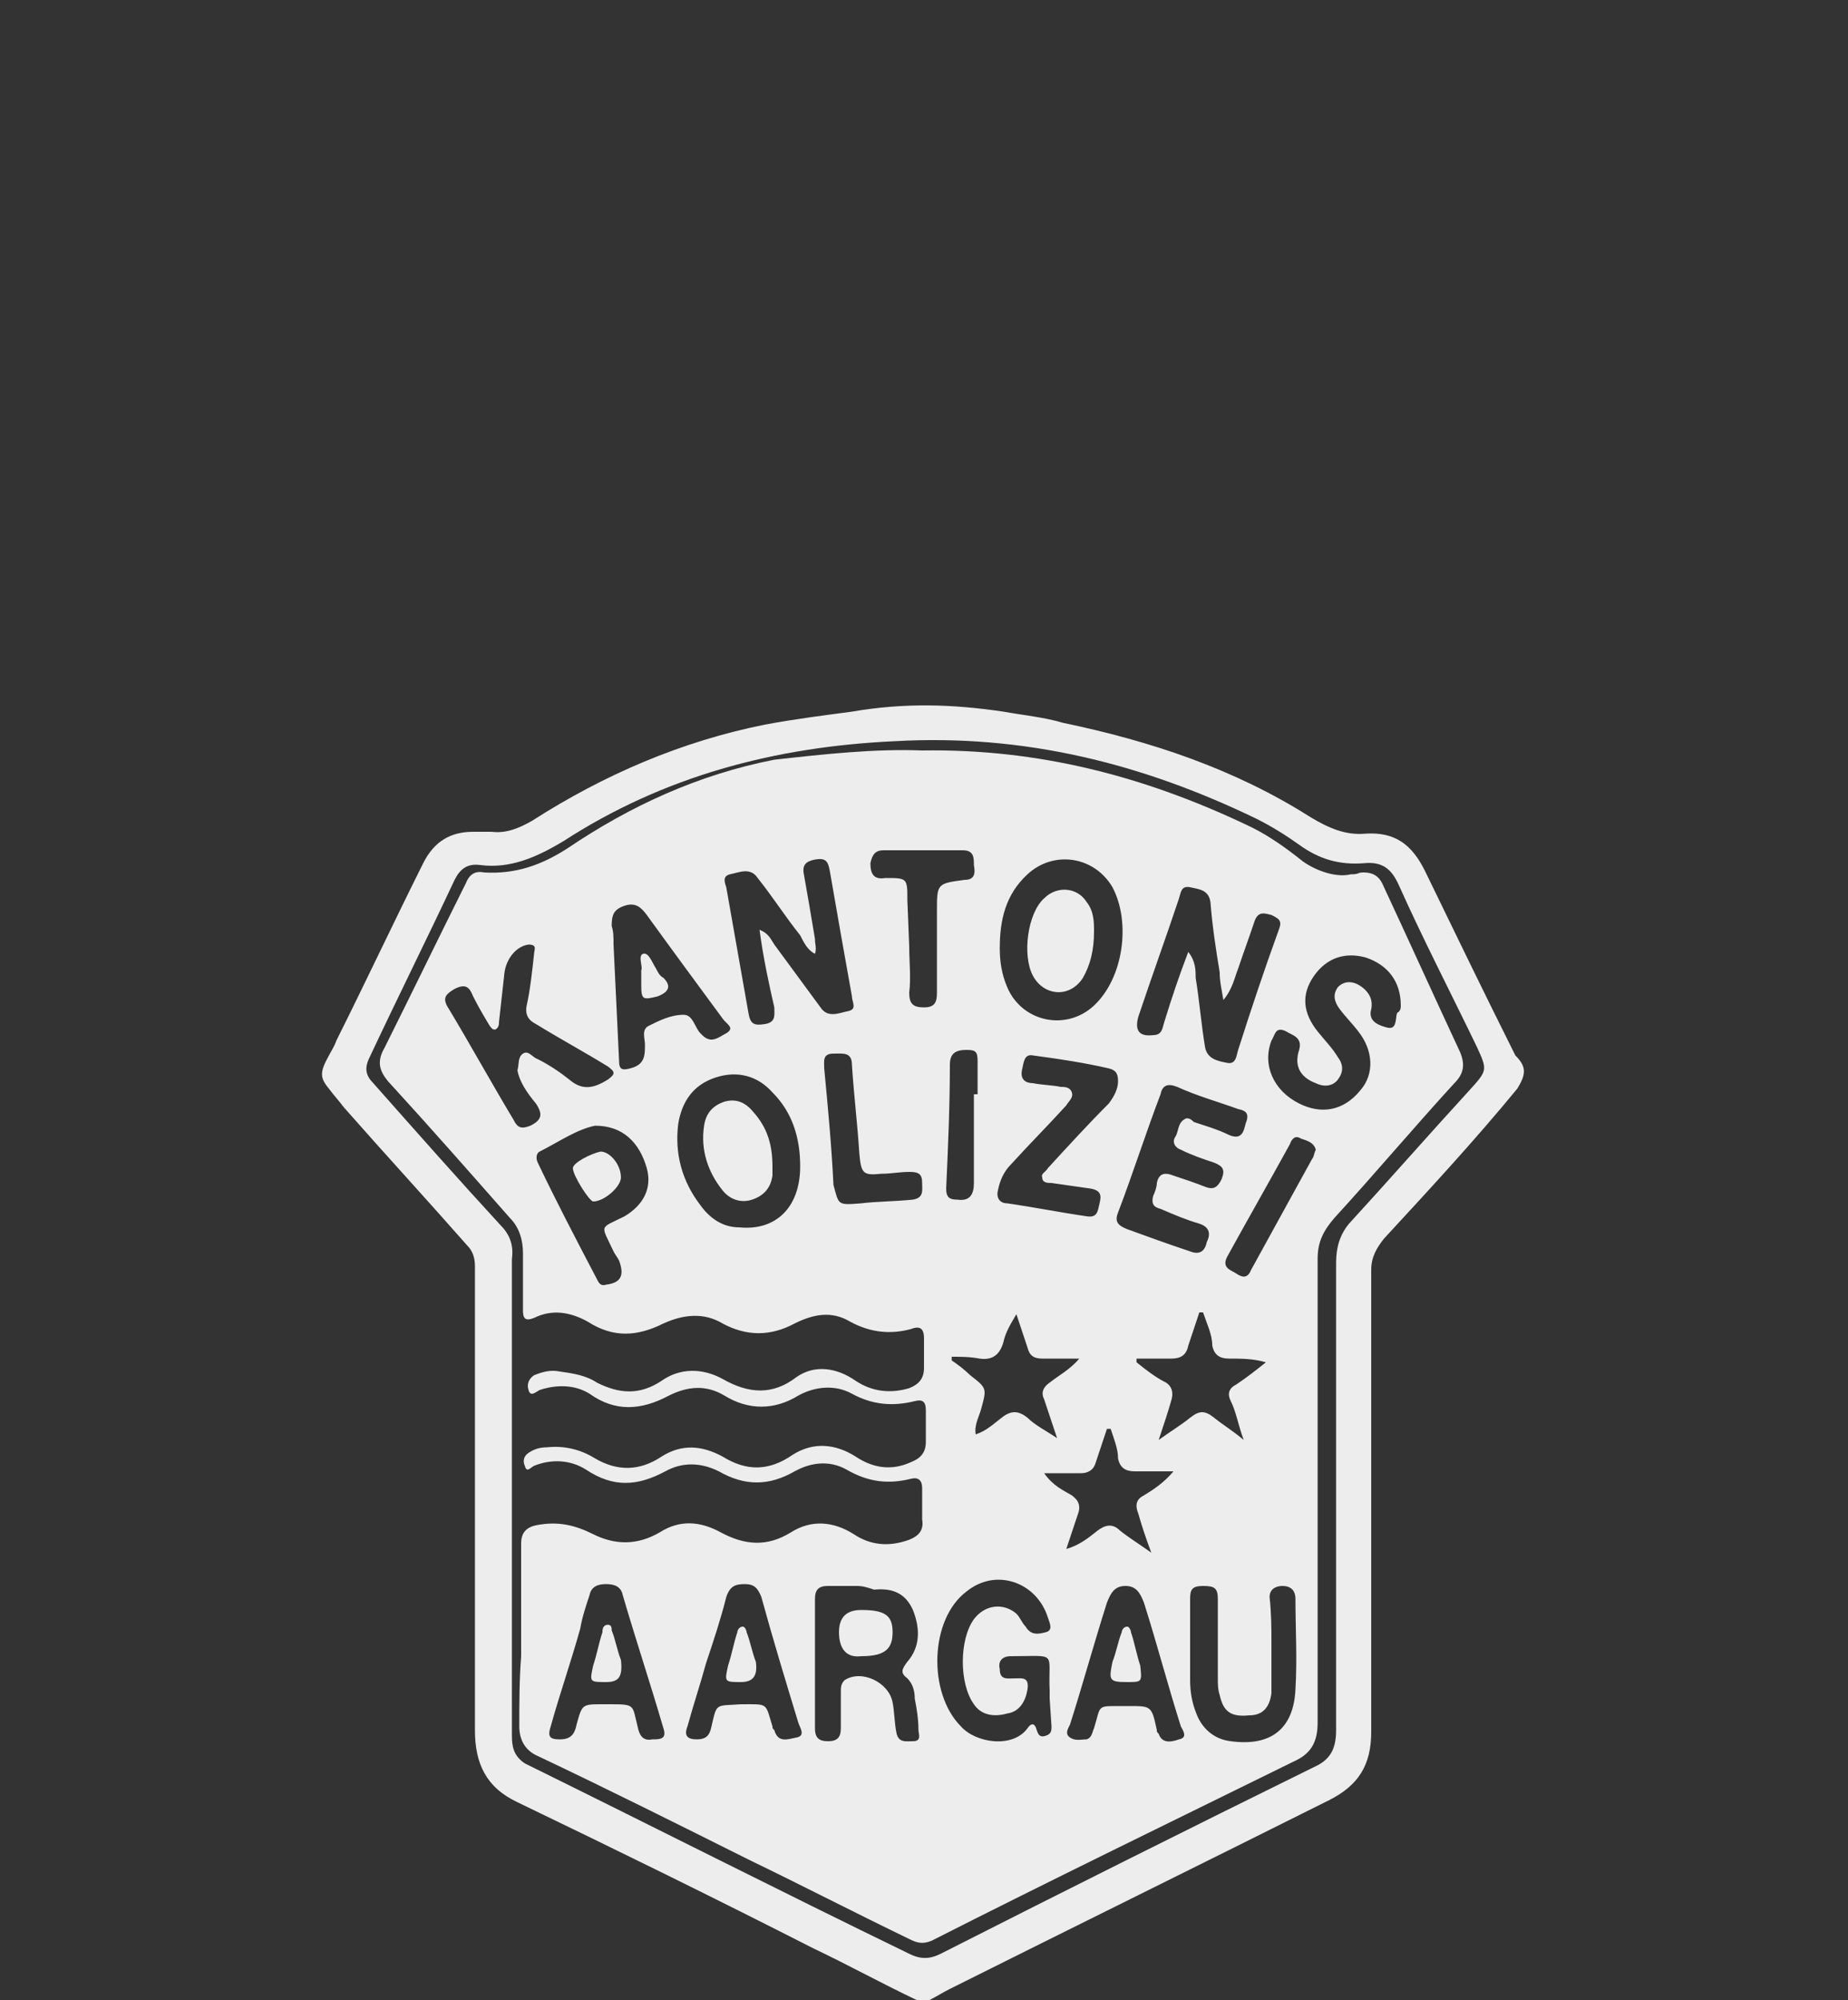
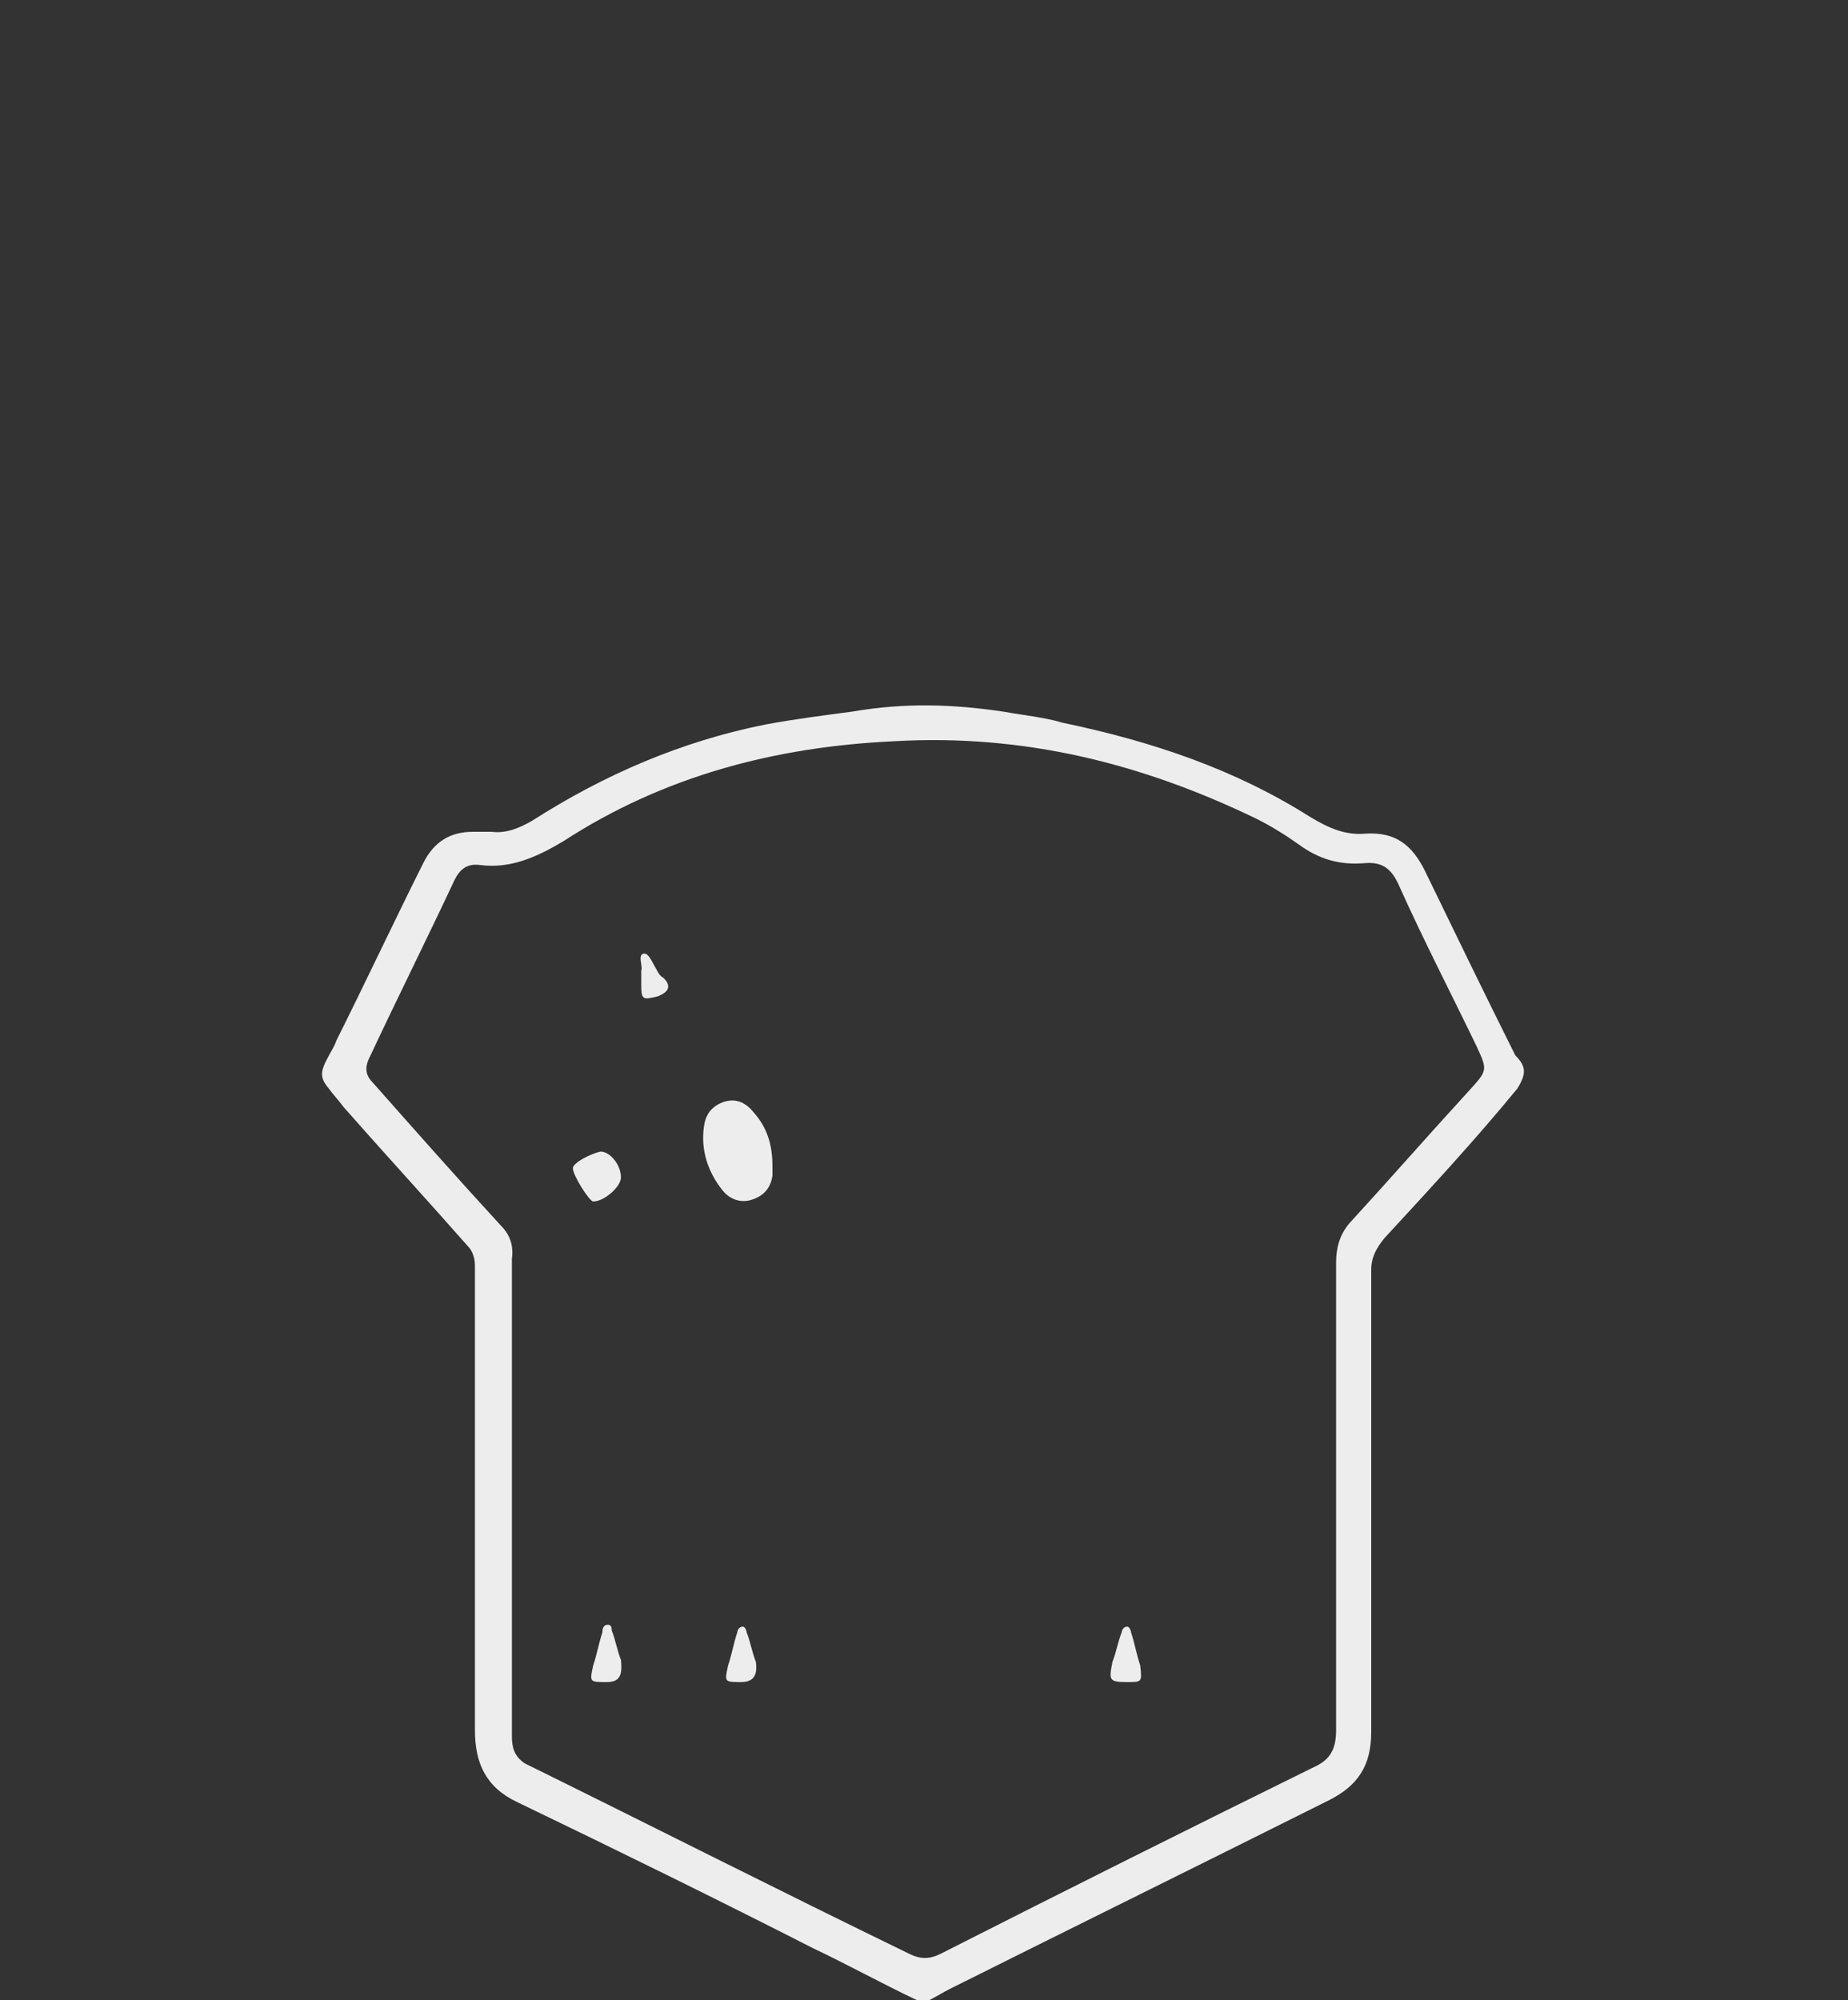
<svg xmlns="http://www.w3.org/2000/svg" id="Ebene_1" x="0px" y="0px" viewBox="0 0 100 108.2" style="enable-background:new 0 0 100 108.2;" xml:space="preserve">
  <rect x="0" y="0" width="100" height="108.2" fill="#333333" stroke="none" />
  <style type="text/css">	.st0{fill:#EDEDED;}	.st1{fill:none;}</style>
  <g>
    <path class="st0" d="M82.1,58.9c-2.3,2.8-4.8,5.5-7.2,8.1c-0.4,0.5-0.7,1-0.7,1.7c0,8.3,0,16.7,0,25c0,1.8-0.7,2.9-2.3,3.7  c-6.8,3.4-13.7,6.8-20.5,10.2c-0.4,0.2-0.7,0.4-1.1,0.6h-0.7c-1.9-0.9-3.7-1.9-5.6-2.8c-5.3-2.7-10.6-5.3-16-7.9  c-1.7-0.8-2.3-2.1-2.3-3.9c0-6.9,0-13.8,0-20.7c0-1.5,0-3,0-4.4c0-0.4-0.1-0.8-0.4-1.1c-2.2-2.5-4.5-5-6.7-7.5  c-0.3-0.4-0.5-0.6-0.8-1c-0.5-0.6-0.5-0.9,0-1.8c0.1-0.2,0.3-0.5,0.4-0.8c1.6-3.2,3.1-6.4,4.7-9.6c0.6-1.2,1.5-1.7,2.7-1.7  c0.3,0,0.6,0,1,0c0.8,0.1,1.5-0.2,2.2-0.6c3.9-2.5,8.1-4.3,12.6-5.2c1.6-0.3,3.2-0.5,4.7-0.7c2.9-0.5,5.5-0.4,8.2,0  c1.1,0.2,2.2,0.3,3.2,0.6c4.8,1,9.3,2.5,13.4,5.1c1,0.6,1.9,1,3,0.9c1.6-0.1,2.5,0.6,3.2,2c1.6,3.3,3.2,6.6,4.9,10  C82.6,57.7,82.6,58.1,82.1,58.9L82.1,58.9L82.1,58.9z M27.7,81L27.7,81V88c0,2,0,3.9,0,5.9c0,0.6,0.1,1.1,0.7,1.5  c6.9,3.4,13.8,6.9,20.8,10.3c0.6,0.3,1.1,0.3,1.7,0c6.7-3.4,13.5-6.8,20.2-10.1c0.9-0.4,1.2-1,1.2-2c0-8.4,0-16.9,0-25.3  c0-0.8,0.2-1.5,0.7-2.1c2.2-2.4,4.3-4.8,6.5-7.2c1-1.1,1-1.1,0.4-2.4c-1.4-2.9-2.9-5.8-4.2-8.7c-0.4-0.9-0.9-1.3-1.9-1.2  c-1.3,0.1-2.4-0.2-3.5-1c-0.7-0.5-1.5-1-2.3-1.4c-6.2-3-12.6-4.6-19.6-4.2c-6.5,0.3-12.5,1.9-17.9,5.4C29,46.4,27.6,47,26,46.8  c-0.7-0.1-1.1,0.2-1.4,0.8c-1.5,3.2-3.1,6.4-4.6,9.6c-0.3,0.6-0.2,1,0.2,1.4c2.3,2.6,4.6,5.2,6.9,7.7c0.5,0.5,0.7,1.1,0.6,1.8  C27.7,72.4,27.7,76.7,27.7,81L27.7,81L27.7,81z" />
-     <path class="st0" d="M49.9,40.6c6.3-0.1,12,1.4,17.5,4c1.1,0.5,2.1,1.2,3.1,2c0.7,0.5,1.8,0.9,2.6,0.7c0.5,0,0.3-0.1,0.7-0.1  c0.5,0,0.8,0.2,1,0.6c1.4,3,2.8,6.1,4.2,9.1c0.3,0.7,0.2,1.2-0.3,1.7c-2.2,2.4-4.3,4.9-6.5,7.3c-0.6,0.7-0.9,1.3-0.9,2.2  c0,8.4,0,16.7,0,25.1c0,1.1-0.4,1.7-1.3,2.1c-6.5,3.2-13.1,6.4-19.6,9.7c-0.5,0.2-0.8,0.1-1.2-0.1c-2.9-1.4-5.8-2.9-8.7-4.3  c-3.8-1.9-7.6-3.8-11.4-5.6c-0.7-0.3-1-0.9-1-1.6c0-1.3,0-2.5,0.1-3.8c0-2,0-4,0-6.1c0-0.6,0.3-0.9,0.9-1c1.1-0.2,2,0,3,0.5  c1.2,0.6,2.4,0.6,3.6-0.1c1.1-0.7,2.2-0.6,3.3,0c1.3,0.7,2.5,0.8,3.8,0c1.1-0.7,2.3-0.6,3.4,0.1c0.9,0.6,1.9,0.7,3,0.3  c0.5-0.2,0.8-0.5,0.7-1.1c0-0.6,0-1.1,0-1.7c0-0.4-0.2-0.6-0.6-0.5c-1.2,0.3-2.3,0.2-3.5-0.5c-0.9-0.5-1.9-0.4-2.8,0.1  c-1.4,0.8-2.7,0.8-4.1,0c-1-0.5-2-0.5-2.9,0c-1.5,0.8-2.8,0.9-4.3-0.1c-0.8-0.5-1.8-0.6-2.8-0.2c-0.2,0.1-0.4,0.4-0.5,0  c-0.1-0.2-0.1-0.5,0.2-0.7c0.3-0.2,0.6-0.3,1-0.3c0.9-0.1,1.8,0.1,2.6,0.6c1.2,0.7,2.4,0.7,3.6-0.1c1.1-0.7,2.2-0.6,3.3,0  c1.3,0.8,2.5,0.8,3.8-0.1c1.1-0.7,2.3-0.6,3.4,0.1c0.9,0.6,1.9,0.8,3,0.3c0.5-0.2,0.8-0.5,0.8-1.1c0-0.6,0-1.1,0-1.7  c0-0.5-0.2-0.6-0.6-0.5c-1.2,0.3-2.3,0.2-3.4-0.4c-0.9-0.5-2-0.4-2.9,0.1c-1.3,0.8-2.7,0.8-4,0c-1-0.6-2-0.5-3,0  c-1.5,0.8-2.9,0.9-4.3-0.1c-0.8-0.5-1.8-0.5-2.7-0.2c-0.2,0.1-0.5,0.4-0.6,0c-0.1-0.3,0-0.6,0.3-0.8c0.5-0.2,0.9-0.3,1.4-0.2  c0.7,0.1,1.4,0.2,2,0.6c1.2,0.6,2.3,0.7,3.5-0.1c1-0.7,2.2-0.7,3.3-0.1c1.4,0.8,2.7,0.9,4-0.1c1-0.7,2.2-0.5,3.2,0.2  c0.9,0.6,1.9,0.7,2.9,0.4c0.5-0.2,0.8-0.5,0.8-1.1c0-0.5,0-1.1,0-1.6c0-0.5-0.2-0.7-0.7-0.5c-1.1,0.3-2.2,0.2-3.3-0.4  c-1-0.6-2-0.4-3,0.1c-1.3,0.7-2.6,0.7-3.9,0c-1-0.6-2.1-0.5-3.2,0c-1.4,0.7-2.7,0.8-4.1-0.1c-0.9-0.5-1.9-0.7-2.9-0.2  c-0.5,0.2-0.6,0-0.6-0.4c0-1,0-2,0-3.1c0-0.7-0.2-1.4-0.7-1.9c-2.2-2.5-4.4-5-6.6-7.4c-0.5-0.6-0.6-1.1-0.2-1.8  c1.5-3,2.9-5.9,4.4-8.9c0.2-0.5,0.5-0.7,1-0.6c1.7,0.1,3.1-0.4,4.5-1.3c3.4-2.3,7.1-4,11.2-4.8C44.6,40.8,47.3,40.5,49.9,40.6  L49.9,40.6L49.9,40.6z M64.3,51.5c0.4,0.5,0.4,1,0.4,1.4c0.2,1.2,0.3,2.5,0.5,3.7c0.1,0.7,0.7,0.8,1.2,0.9c0.5,0.1,0.5-0.4,0.6-0.7  c0.7-2.2,1.4-4.3,2.2-6.5c0.2-0.5,0-0.6-0.4-0.8c-0.4-0.1-0.7-0.2-0.9,0.3c-0.3,0.9-0.6,1.7-0.9,2.6c-0.2,0.5-0.3,1.1-0.8,1.7  c-0.1-0.6-0.2-1-0.2-1.5c-0.2-1.2-0.4-2.5-0.5-3.8c-0.1-0.7-0.7-0.7-1.1-0.8c-0.5-0.1-0.5,0.3-0.6,0.6c-0.7,2.1-1.5,4.3-2.2,6.4  c-0.2,0.7,0,1.1,0.8,1c0.5,0,0.5-0.4,0.6-0.7C63.4,54,63.8,52.8,64.3,51.5L64.3,51.5L64.3,51.5z M41.1,50.3  c0.5,0.2,0.6,0.5,0.8,0.8c0.8,1.1,1.7,2.3,2.5,3.4c0.4,0.6,1,0.3,1.5,0.2c0.5-0.1,0.2-0.5,0.2-0.8c-0.4-2.2-0.8-4.5-1.2-6.8  c-0.1-0.5-0.2-0.7-0.8-0.6c-0.5,0.1-0.7,0.3-0.6,0.8c0.2,1.1,0.4,2.3,0.6,3.5c0,0.3,0.1,0.5,0,0.8c-0.4-0.2-0.6-0.6-0.8-1  c-0.8-1-1.5-2.1-2.3-3.1c-0.4-0.6-1-0.3-1.5-0.2c-0.4,0.1-0.3,0.4-0.2,0.7c0.4,2.3,0.8,4.5,1.2,6.8c0.1,0.6,0.3,0.7,0.9,0.6  c0.6-0.1,0.5-0.5,0.5-0.9C41.6,53.2,41.3,51.8,41.1,50.3L41.1,50.3L41.1,50.3z M54.1,51.3c0,0.7,0.1,1.4,0.4,2.1  c0.8,1.9,3.2,2.4,4.7,1c1.6-1.5,2-4.5,1-6.4c-1-1.7-3.2-2-4.6-0.7C54.4,48.4,54.1,49.8,54.1,51.3L54.1,51.3z M28,57.9  c0.1-0.3,0-0.7,0.3-0.9c0.3-0.2,0.5,0.2,0.8,0.3c0.6,0.3,1.2,0.7,1.7,1.1c0.7,0.6,1.3,0.5,2.1,0c0.4-0.3,0.4-0.4,0-0.7  c-1.3-0.8-2.6-1.5-3.9-2.3c-0.4-0.2-0.6-0.5-0.5-1c0.2-0.9,0.3-1.9,0.4-2.8c0-0.2,0.2-0.5-0.3-0.5c-0.7,0.1-1.2,0.8-1.3,1.5  c-0.1,0.9-0.2,1.8-0.3,2.7c0,0.1,0,0.3-0.2,0.4c-0.2,0-0.2-0.1-0.3-0.2c-0.3-0.5-0.6-1-0.9-1.6c-0.2-0.5-0.4-0.7-1-0.4  c-0.5,0.3-0.7,0.5-0.3,1.1c1.2,2,2.3,4,3.5,6c0.2,0.4,0.4,0.5,0.9,0.3c0.6-0.3,0.7-0.6,0.3-1.2C28.5,59.1,28.1,58.5,28,57.9  L28,57.9L28,57.9z M56.8,91.9L56.8,91.9v-0.4c-0.1-2.2,0.5-1.9-2.1-1.9c-0.5,0-0.7,0.3-0.6,0.7c0,0.6,0.4,0.5,0.8,0.5  c0.4,0,0.8-0.1,0.7,0.6c-0.1,0.6-0.4,1.2-1.1,1.3c-0.7,0.2-1.4,0.1-1.8-0.5c-0.8-1.1-0.8-3.5,0-4.6c0.6-0.8,1.6-0.9,2.3-0.3  c0.2,0.2,0.3,0.5,0.5,0.7c0.3,0.5,0.7,0.4,1.1,0.3c0.4-0.1,0.2-0.5,0.1-0.8c-0.6-1.9-2.8-2.7-4.4-1.4c-2,1.5-2.1,5.5-0.3,7.3  c0.8,0.9,2.8,1.2,3.6,0.1c0.2-0.3,0.4-0.3,0.5,0.1c0.1,0.3,0.2,0.4,0.5,0.3c0.3-0.1,0.3-0.3,0.3-0.5L56.8,91.9L56.8,91.9L56.8,91.9  z M43.3,63.1c0-1.5-0.4-2.9-1.5-4c-0.8-0.9-1.9-1.2-3.1-0.8c-1.2,0.4-1.8,1.3-2,2.5c-0.2,1.6,0.2,3.1,1.2,4.4  c0.5,0.7,1.2,1.2,2.1,1.2C42,66.6,43.3,65.3,43.3,63.1L43.3,63.1L43.3,63.1z M75.8,54.4c0-1.3-0.7-2.2-1.9-2.6  c-1.1-0.3-2.1,0-2.8,1c-0.7,1-0.6,2,0.2,3c0.4,0.5,0.8,0.9,1.1,1.4c0.3,0.4,0.3,0.8,0,1.2c-0.3,0.4-0.8,0.4-1.2,0.2  c-0.8-0.3-1.2-0.9-0.9-1.8c0.2-0.7-0.4-0.8-0.7-1C69,55.5,69,56,68.8,56.3c-0.5,1.3,0.1,2.7,1.5,3.4c1.2,0.6,2.4,0.4,3.3-0.7  c0.8-0.9,0.7-2.2-0.1-3.2c-0.3-0.4-0.7-0.8-1-1.2c-0.3-0.4-0.4-0.8-0.1-1.2c0.4-0.4,0.9-0.3,1.3,0c0.4,0.3,0.6,0.7,0.5,1.2  c-0.2,0.7,0.5,0.9,0.9,1c0.5,0.1,0.4-0.5,0.5-0.8C75.8,54.7,75.8,54.5,75.8,54.4L75.8,54.4L75.8,54.4z M46.4,85.8L46.4,85.8  c-0.5,0-1.1,0-1.6,0c-0.5,0-0.7,0.2-0.7,0.7c0,2.3,0,4.7,0,7c0,0.5,0.2,0.7,0.7,0.7s0.7-0.2,0.7-0.7c0-0.7,0-1.4,0-2  c0-0.2,0-0.4,0.2-0.6c0.9-0.6,2.4,0.1,2.6,1.2c0.1,0.5,0.1,1.1,0.2,1.6c0.1,0.6,0.5,0.5,0.9,0.5c0.5,0,0.3-0.4,0.3-0.6  c0-0.6-0.1-1.2-0.2-1.7c0-0.4-0.1-0.8-0.4-1.1c-0.4-0.3-0.3-0.5,0-0.9c0.7-0.8,0.7-1.8,0.3-2.8c-0.4-0.9-1.1-1.2-2.1-1.1  C47,85.9,46.7,85.8,46.4,85.8L46.4,85.8z M64.2,60.5c0.2,0,0.3,0.1,0.4,0.2c0.6,0.2,1.3,0.4,1.9,0.7c0.7,0.3,0.8-0.2,0.9-0.6  c0.2-0.5,0.1-0.7-0.4-0.8c-1.1-0.4-2.2-0.7-3.3-1.2c-0.5-0.2-0.8-0.1-0.9,0.4c-0.8,2.1-1.5,4.3-2.3,6.4c-0.2,0.5,0,0.7,0.5,0.9  c1.1,0.4,2.2,0.8,3.4,1.2c0.5,0.2,0.8,0,0.9-0.5c0.2-0.4,0.2-0.8-0.4-1c-0.7-0.2-1.4-0.5-2.1-0.8c-0.4-0.1-0.5-0.3-0.4-0.7  c0.1-0.2,0.2-0.5,0.2-0.7c0.1-0.5,0.4-0.6,0.9-0.4c0.6,0.2,1.2,0.4,1.7,0.6c0.5,0.2,0.7,0,0.9-0.4c0.2-0.5,0.1-0.7-0.4-0.9  c-0.6-0.2-1.2-0.4-1.8-0.7c-0.3-0.1-0.5-0.4-0.3-0.7C63.8,61.2,63.7,60.7,64.2,60.5L64.2,60.5z M68.8,88.9L68.8,88.9  c0,0.9,0,1.8,0,2.7c-0.1,0.8-0.5,1.2-1.2,1.2c-1,0.1-1.4-0.2-1.6-1.1c-0.1-0.3-0.1-0.6-0.1-0.9c0-1.4,0-2.9,0-4.3  c0-0.6-0.2-0.7-0.8-0.7s-0.7,0.2-0.7,0.7c0,1.5,0,2.9,0,4.4c0,0.6,0.1,1.2,0.3,1.7c0.3,0.9,1,1.5,1.9,1.6c2.2,0.3,3.4-0.7,3.5-2.8  c0.1-1.7,0-3.3,0-4.9c0-0.5-0.3-0.7-0.7-0.7s-0.7,0.2-0.7,0.6C68.8,87.3,68.8,88.1,68.8,88.9L68.8,88.9L68.8,88.9z M33.2,51.1  L33.2,51.1c0.1,2.1,0.2,4.2,0.3,6.3c0,0.5,0.2,0.5,0.6,0.4c0.8-0.2,0.8-0.7,0.8-1.3c0-0.3-0.2-0.8,0.2-1c0.6-0.3,1.2-0.6,1.9-0.6  c0.5,0,0.6,0.7,0.9,1c0,0,0.1,0.1,0.1,0.1c0.5,0.5,0.9,0.1,1.3-0.1c0.5-0.3,0-0.5-0.2-0.8c-1.4-1.9-2.8-3.8-4.1-5.6  c-0.3-0.4-0.6-0.7-1.2-0.5c-0.6,0.2-0.7,0.5-0.7,1.1C33.2,50.4,33.2,50.7,33.2,51.1L33.2,51.1L33.2,51.1z M55.9,57.1  c-0.5-0.1-0.5,0.4-0.6,0.8c-0.1,0.5,0.2,0.7,0.6,0.7c0.5,0.1,1,0.1,1.5,0.2c0.2,0,0.5,0,0.6,0.3c0.1,0.3-0.2,0.5-0.3,0.7  c-1,1.1-2,2.1-3,3.2c-0.4,0.4-0.6,0.9-0.7,1.4c-0.1,0.4,0.1,0.7,0.5,0.7c1.4,0.2,2.9,0.5,4.3,0.7c0.6,0.1,0.6-0.3,0.7-0.7  c0.1-0.4,0.1-0.7-0.5-0.8c-0.7-0.1-1.4-0.2-2.1-0.3c-0.2,0-0.5,0-0.5-0.3c-0.1-0.2,0.2-0.3,0.3-0.5c1.1-1.2,2.2-2.4,3.3-3.5  c0.3-0.4,0.5-0.8,0.5-1.2c0-0.4-0.1-0.6-0.5-0.7C58.7,57.5,57.4,57.3,55.9,57.1C55.9,57.1,55.9,57.1,55.9,57.1z M32.2,60.9  c-1,0.2-2,0.9-3,1.4c-0.2,0.1-0.2,0.4-0.1,0.6c1,2.1,2.1,4.2,3.2,6.3c0.1,0.2,0.2,0.4,0.5,0.3c0.8-0.1,1-0.5,0.7-1.3  c-0.1-0.2-0.2-0.3-0.3-0.5c-0.7-1.5-0.8-1.2,0.6-1.9c1-0.6,1.5-1.5,1.2-2.6C34.6,61.8,33.7,60.9,32.2,60.9L32.2,60.9L32.2,60.9z   M60.8,92.3c1.5,0,1.5-0.1,1.8,1.3c0,0.1,0,0.1,0.1,0.2c0.2,0.6,0.8,0.4,1.1,0.3c0.5-0.1,0.2-0.5,0.1-0.7c-0.7-2.2-1.3-4.5-2-6.7  c-0.2-0.5-0.4-0.9-1-0.9s-0.8,0.4-1,0.9c-0.7,2.2-1.3,4.4-2,6.6c-0.1,0.2-0.3,0.5,0,0.7c0.3,0.2,0.6,0.1,0.9,0.1  c0.3-0.1,0.3-0.4,0.4-0.6C59.6,92.2,59.3,92.3,60.8,92.3L60.8,92.3z M35.3,94.1c0.4,0,0.8,0,0.6-0.6c-0.7-2.4-1.5-4.8-2.2-7.2  c-0.1-0.5-0.5-0.6-0.9-0.6s-0.8,0.1-0.9,0.6c-0.2,0.6-0.4,1.2-0.5,1.8c-0.5,1.8-1.1,3.5-1.6,5.3c-0.2,0.6,0,0.7,0.5,0.7  c0.6,0,0.8-0.3,0.9-0.8c0.3-1.1,0.3-1.1,1.4-1.1h0.3c1.5,0,1.3,0,1.6,1.2C34.6,93.9,34.8,94.2,35.3,94.1z M40.1,92.2  c1.5,0,1.3-0.1,1.7,1.2c0,0.1,0,0.1,0.1,0.2c0.2,0.7,0.7,0.5,1.2,0.4c0.5-0.1,0.2-0.5,0.1-0.8c-0.7-2.3-1.4-4.6-2-6.8  c-0.2-0.5-0.4-0.7-0.9-0.7s-0.8,0.1-1,0.7c-0.3,1.2-0.7,2.4-1.1,3.6c-0.3,1.1-0.7,2.3-1,3.4c-0.2,0.5,0,0.7,0.5,0.7  s0.7-0.2,0.8-0.7C38.8,92.1,38.7,92.3,40.1,92.2L40.1,92.2L40.1,92.2z M49.2,51.2L49.2,51.2c0,0.8,0.1,1.7,0,2.5  c0,0.6,0.2,0.8,0.8,0.8c0.6,0,0.7-0.3,0.7-0.8c0-1.5,0-2.9,0-4.4c0-1.5,0-1.5,1.5-1.7c0.5,0,0.6-0.3,0.5-0.8c0-0.4,0-0.8-0.6-0.8  c-1.4,0-2.9,0-4.3,0c-0.4,0-0.6,0.2-0.7,0.7c0,0.6,0.2,0.9,0.8,0.8c1.2,0,1.2,0,1.2,1.2L49.2,51.2L49.2,51.2L49.2,51.2z M60.1,77.3  h-0.2c-0.2,0.6-0.4,1.2-0.6,1.8c-0.1,0.4-0.4,0.6-0.8,0.6c-0.6,0-1.2,0-2,0c0.5,0.7,1,0.9,1.5,1.2c0.4,0.3,0.5,0.6,0.3,1.1  c-0.2,0.6-0.4,1.2-0.6,1.8c0.7-0.2,1.2-0.6,1.7-1c0.4-0.3,0.8-0.4,1.2,0c0.5,0.4,1,0.7,1.7,1.2c-0.3-0.8-0.5-1.4-0.7-2.1  c-0.2-0.5-0.1-0.8,0.3-1c0.5-0.3,1.1-0.7,1.6-1.3c-0.8,0-1.4,0-2.1,0c-0.5,0-0.8-0.2-0.9-0.7C60.5,78.4,60.3,77.9,60.1,77.3  L60.1,77.3L60.1,77.3z M65.1,71h-0.2c-0.2,0.6-0.4,1.2-0.6,1.8c-0.1,0.5-0.4,0.7-0.9,0.7c-0.6,0-1.3,0-1.9,0l0,0.2  c0.5,0.4,1,0.8,1.6,1.1c0.3,0.2,0.4,0.5,0.3,0.9c-0.2,0.7-0.4,1.3-0.7,2.2c0.7-0.5,1.2-0.8,1.7-1.2c0.5-0.4,0.8-0.4,1.3,0  c0.5,0.4,1,0.7,1.6,1.2c-0.3-0.8-0.4-1.5-0.7-2.1c-0.2-0.4-0.1-0.7,0.3-0.9c0.6-0.4,1.1-0.8,1.6-1.2c-0.7-0.2-1.3-0.2-2-0.2  c-0.5,0-0.8-0.2-0.9-0.7C65.6,72.2,65.3,71.6,65.1,71L65.1,71L65.1,71z M51.5,73.4c0,0.1,0,0.1,0,0.2c0.3,0.2,0.7,0.5,1,0.8  c0.9,0.7,0.9,0.7,0.6,1.8c-0.1,0.4-0.4,0.9-0.3,1.4c0.6-0.2,1-0.6,1.4-0.9c0.5-0.4,0.9-0.4,1.4,0c0.4,0.4,1,0.7,1.6,1.1  c-0.3-0.9-0.5-1.5-0.7-2.1c-0.2-0.4,0-0.7,0.3-0.9c0.5-0.4,1.1-0.7,1.6-1.3c-0.8,0-1.4,0-2,0c-0.5,0-0.7-0.2-0.8-0.6  c-0.2-0.6-0.4-1.2-0.6-1.8c-0.3,0.5-0.6,1-0.7,1.5c-0.2,0.7-0.6,1-1.3,0.9C52.5,73.4,52,73.4,51.5,73.4L51.5,73.4L51.5,73.4z   M46.6,65.1c0.8-0.1,1.8-0.1,2.8-0.2c0.6-0.1,0.5-0.5,0.5-0.9c0-0.5-0.2-0.6-0.7-0.6c-0.5,0-1,0.1-1.5,0.1c-1,0.1-1.1,0-1.2-1.1  c-0.1-1.6-0.3-3.2-0.4-4.8c0-0.7-0.5-0.6-1-0.6c-0.6,0-0.5,0.4-0.5,0.8c0.2,2.1,0.4,4.2,0.5,6.3C45.4,65.2,45.3,65.2,46.6,65.1  L46.6,65.1L46.6,65.1z M52.7,59.2h0.2c0-0.6,0-1.2,0-1.8c0-0.5-0.1-0.6-0.6-0.6c-0.6,0-0.9,0.2-0.9,0.8c0,2.2-0.1,4.5-0.2,6.7  c0,0.5,0.2,0.6,0.6,0.6c0.7,0.1,0.9-0.3,0.9-0.9L52.7,59.2L52.7,59.2L52.7,59.2z M71.2,62.2c-0.1-0.4-0.5-0.5-0.8-0.6  c-0.3-0.2-0.5,0-0.6,0.3c-1.1,2-2.3,4.1-3.4,6.1c-0.3,0.6,0.2,0.7,0.5,0.9c0.3,0.2,0.6,0.3,0.8-0.2c1.1-2,2.2-4,3.3-6  C71.1,62.6,71.1,62.4,71.2,62.2L71.2,62.2z" />
-     <path class="st0" d="M59.2,50.4c0,1-0.2,1.8-0.6,2.5c-0.7,1.1-2.1,1-2.7-0.1c-0.6-1.1-0.3-3.4,0.6-4.2c0.7-0.7,1.8-0.6,2.3,0.2  C59.2,49.3,59.2,49.9,59.2,50.4L59.2,50.4L59.2,50.4z" />
    <path class="st0" d="M41.8,63.1c0,0,0,0.3,0,0.5c-0.1,0.7-0.5,1.1-1.1,1.3c-0.6,0.2-1.2,0-1.6-0.5c-0.8-1-1.2-2.2-1-3.5  c0.1-0.7,0.5-1.1,1.1-1.3c0.7-0.2,1.2,0.1,1.6,0.6C41.5,61,41.8,61.9,41.8,63.1L41.8,63.1z" />
-     <path class="st0" d="M45.4,88.3c0-0.8,0.4-1.2,1.2-1.2c1.3,0,1.7,0.3,1.7,1.2s-0.4,1.3-1.7,1.3C45.8,89.7,45.4,89.2,45.4,88.3z" />
    <path class="st0" d="M34.7,52.5c0.1-0.2-0.2-0.8,0.1-0.9c0.3-0.1,0.5,0.5,0.7,0.8c0.1,0.2,0.2,0.4,0.4,0.5c0.5,0.5,0.2,0.8-0.3,1  c-0.8,0.2-0.9,0.2-0.9-0.6C34.7,53.1,34.7,52.9,34.7,52.5L34.7,52.5L34.7,52.5z" />
    <path class="st0" d="M33.6,63.7c0,0.5-0.9,1.3-1.5,1.3c-0.2,0-1.1-1.4-1.1-1.8c0-0.3,1-0.8,1.5-0.9C33,62.3,33.6,63,33.6,63.7z" />
    <path class="st0" d="M61,91c-1,0-1-0.1-0.8-1.1c0.2-0.5,0.3-1.1,0.5-1.6c0-0.1,0.1-0.3,0.3-0.3c0.1,0,0.2,0.2,0.2,0.3  c0.2,0.6,0.3,1.2,0.5,1.8C61.8,91,61.8,91,61,91L61,91L61,91z" />
    <path class="st0" d="M32.8,91c-0.9,0-0.9,0-0.7-0.9c0.2-0.6,0.3-1.2,0.5-1.8c0-0.1,0-0.4,0.3-0.4c0.2,0,0.2,0.2,0.2,0.3  c0.2,0.5,0.3,1.1,0.5,1.6C33.7,90.7,33.5,91,32.8,91L32.8,91z" />
    <path class="st0" d="M40.1,91c-0.9,0-0.9,0-0.7-0.9c0.2-0.6,0.3-1.2,0.5-1.8c0-0.1,0.1-0.3,0.3-0.3c0.1,0,0.2,0.2,0.2,0.3  c0.2,0.5,0.3,1.1,0.5,1.6C41,90.6,40.8,91,40.1,91L40.1,91L40.1,91z" />
  </g>
-   <rect class="st1" width="0.5" height="0.5" />
  <rect x="99.5" class="st1" width="0.5" height="0.5" />
</svg>